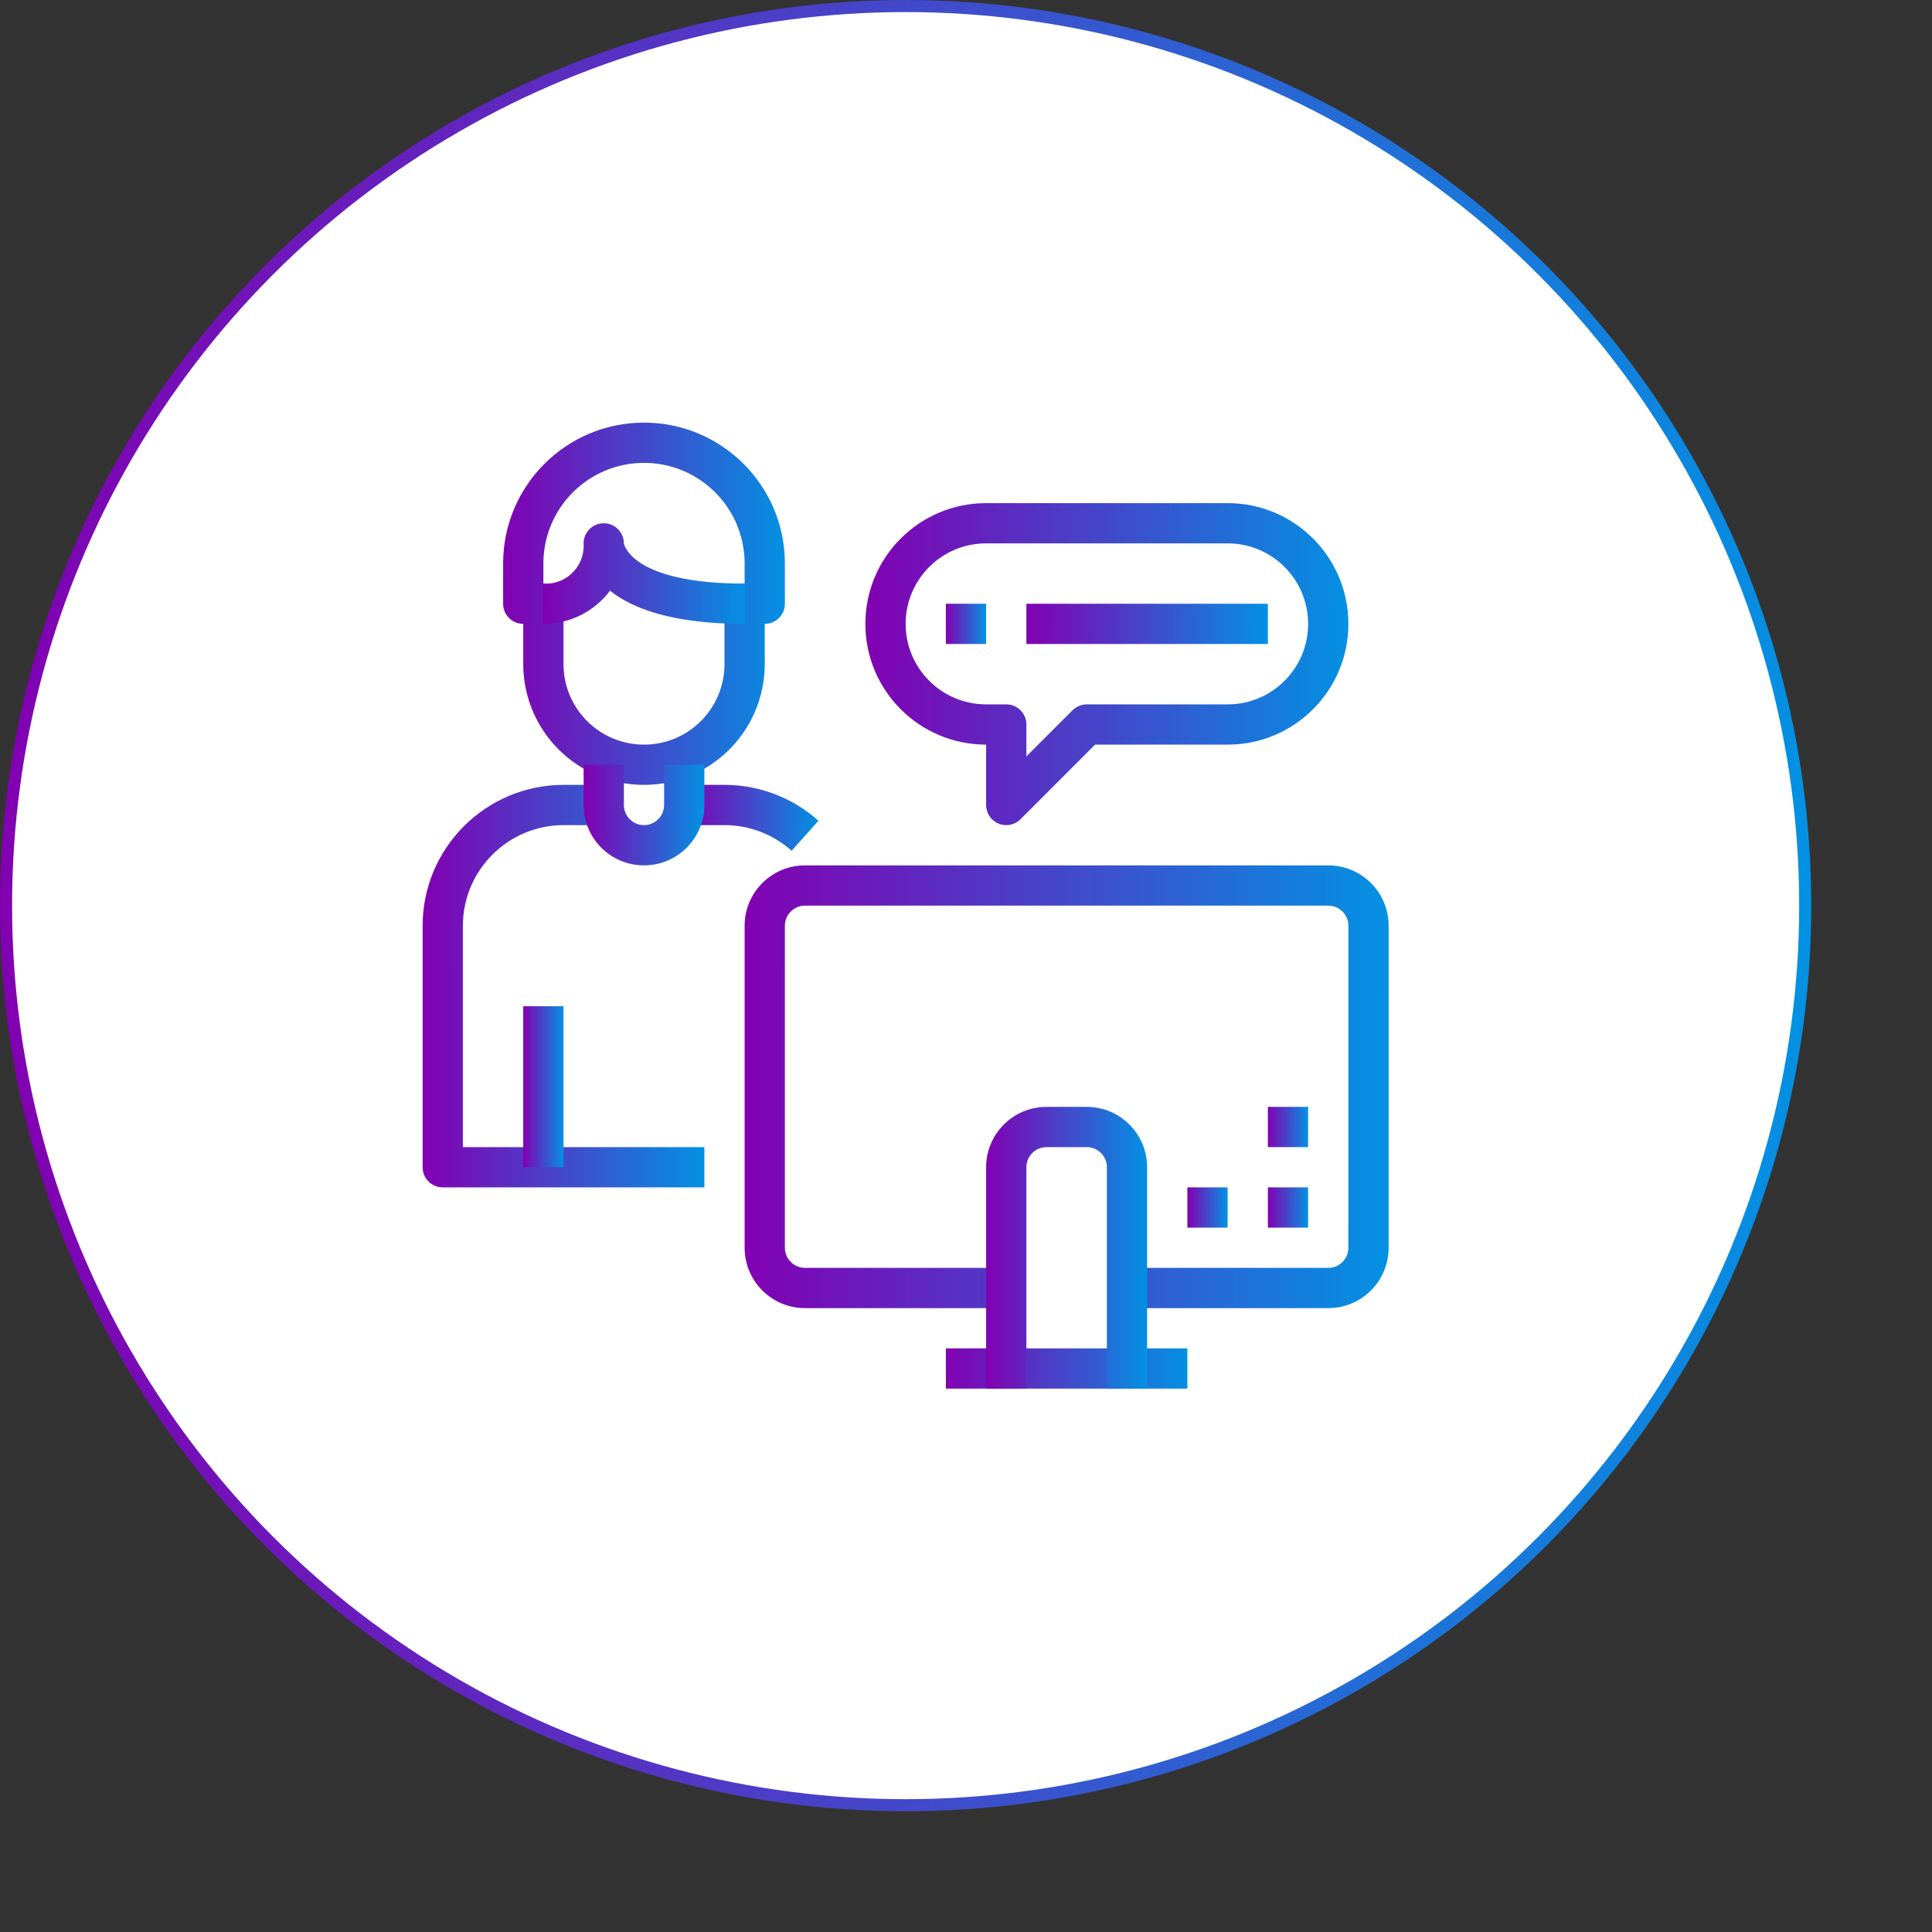
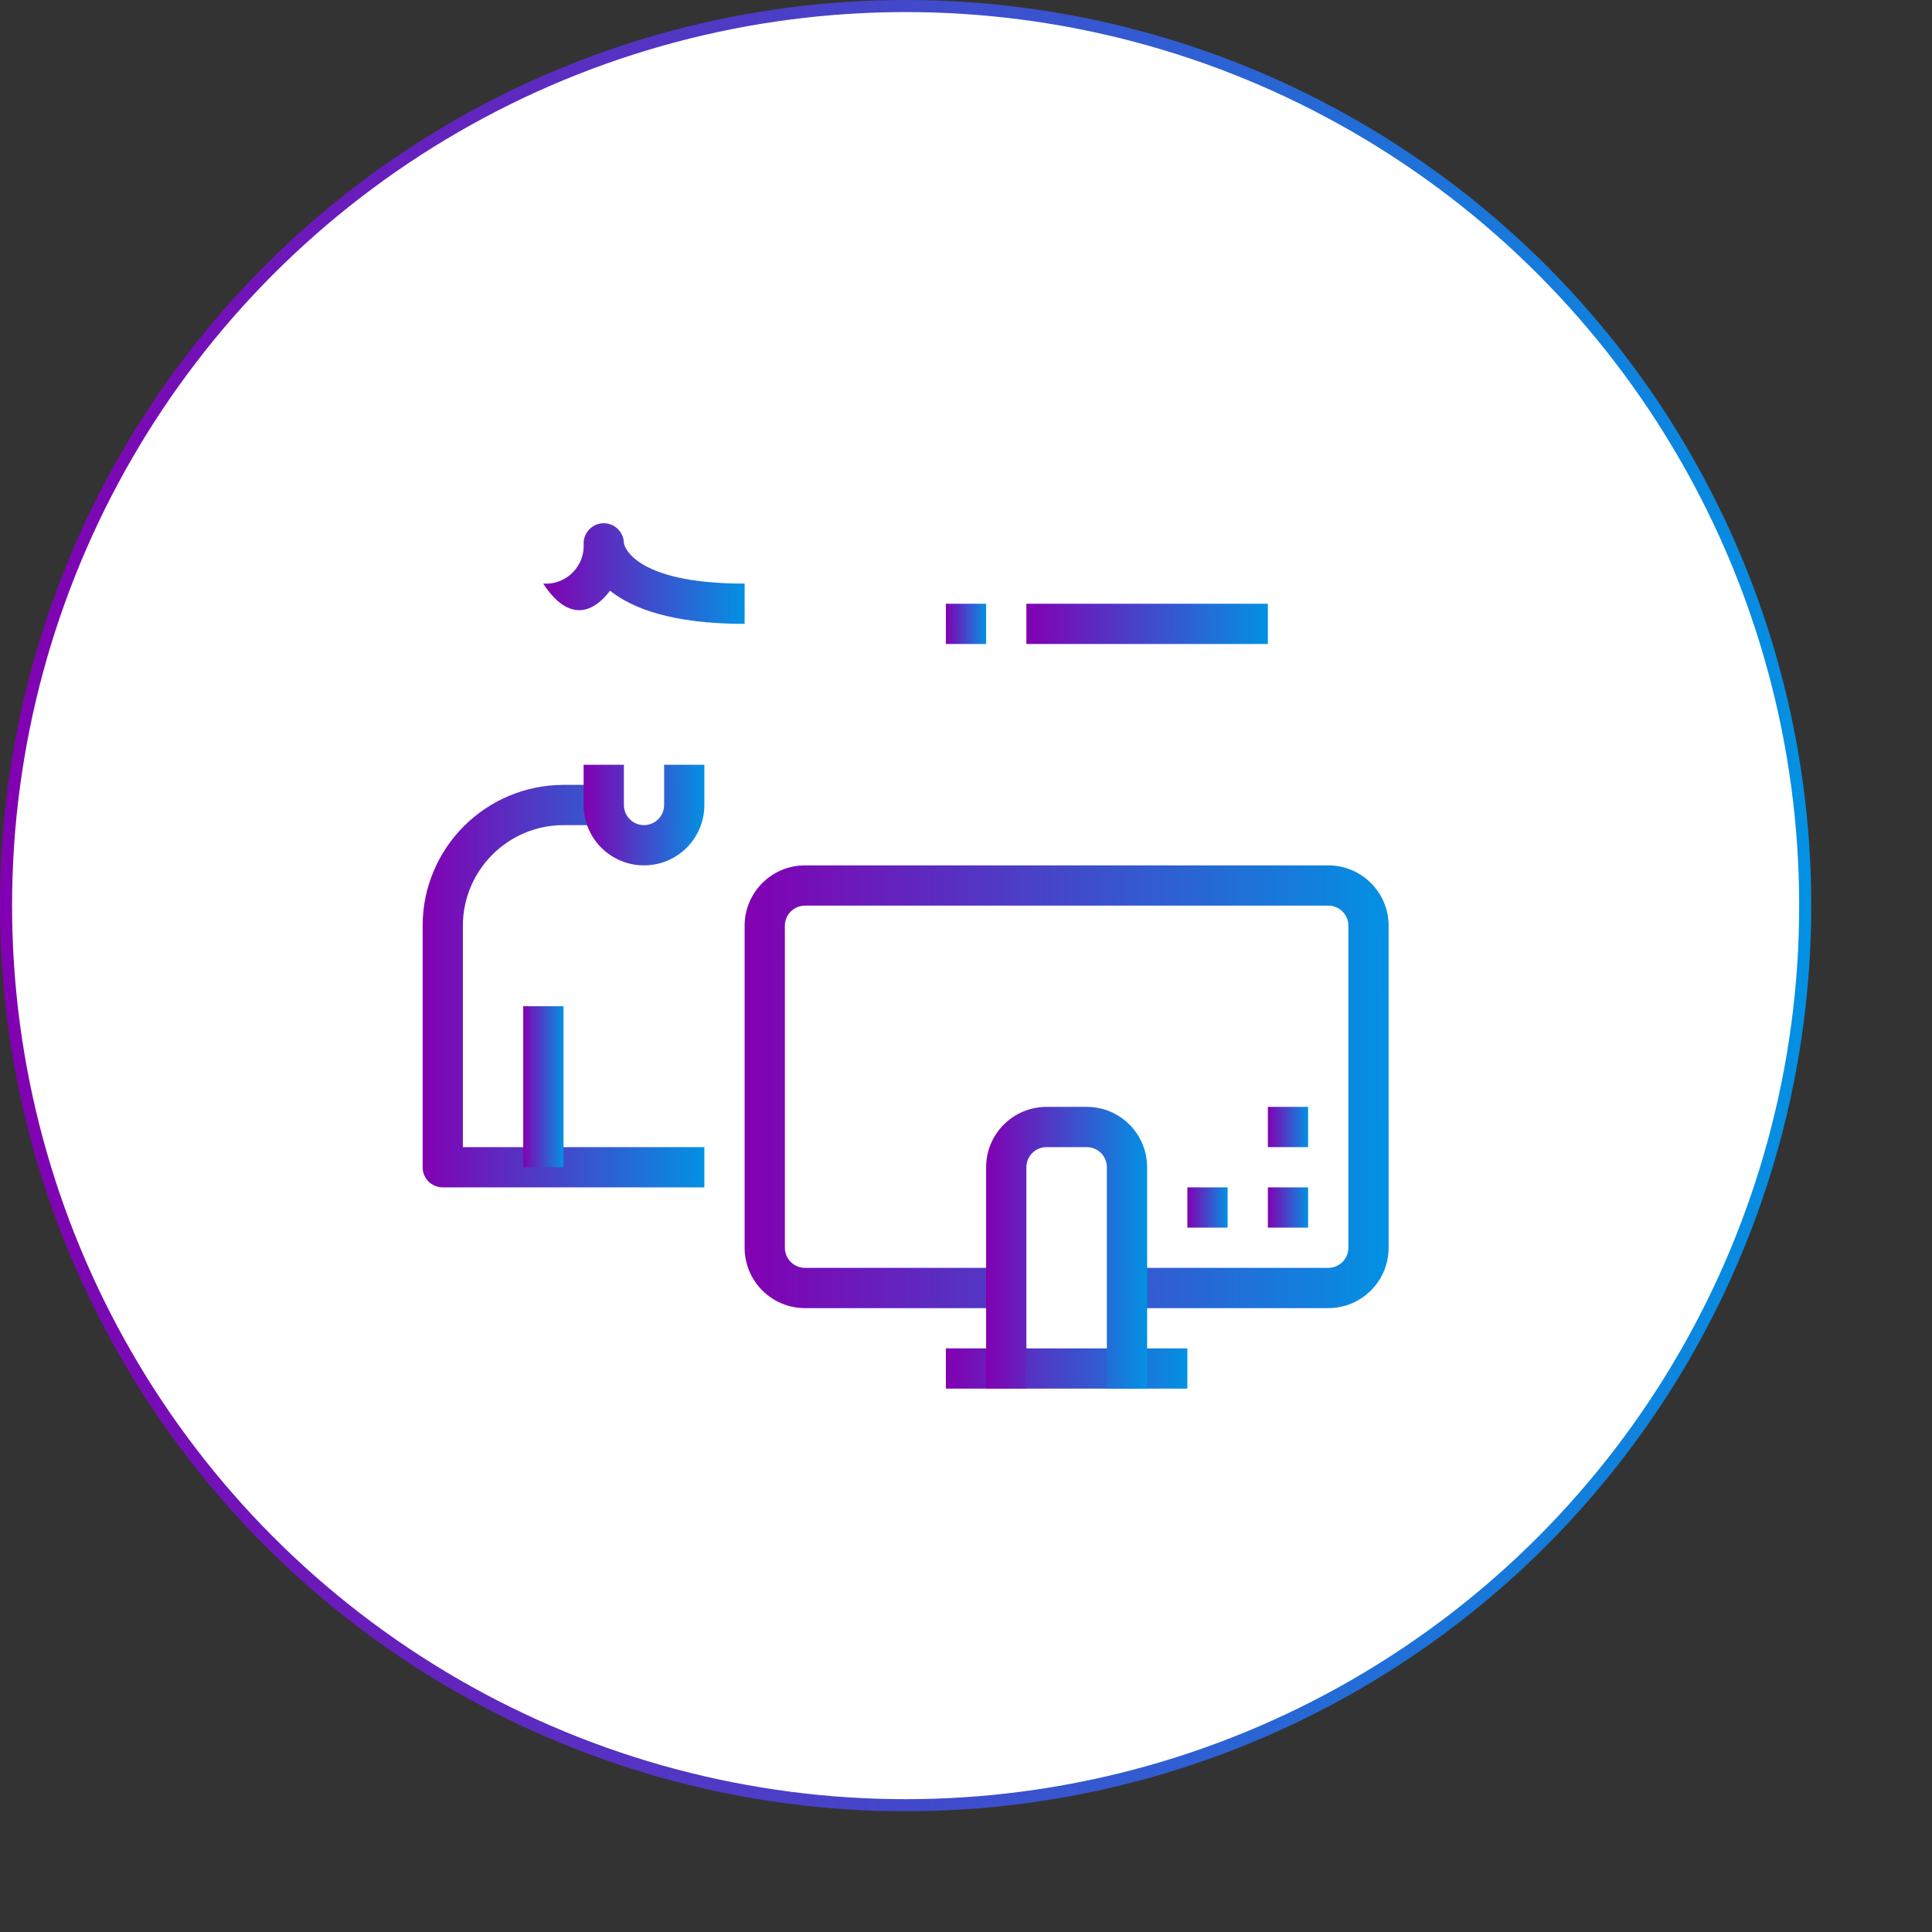
<svg xmlns="http://www.w3.org/2000/svg" width="160" height="160" viewBox="0 0 160 160" fill="none">
  <rect x="0" y="0" width="160" height="160" fill="#333333" stroke="none" />
  <circle cx="75" cy="75" r="74.5" fill="white" stroke="url(#paint0_linear)" />
  <g clip-path="url(#clip0)">
    <path d="M110 71.667H66.667C63.905 71.667 61.667 73.905 61.667 76.667V103.333C61.667 106.095 63.905 108.333 66.667 108.333H83.333V105H66.667C65.746 105 65 104.254 65 103.333V76.667C65 75.746 65.746 75 66.667 75H110C110.92 75 111.667 75.746 111.667 76.667V103.333C111.667 104.254 110.92 105 110 105H93.333V108.333H110C112.761 108.333 115 106.095 115 103.333V76.667C115 73.905 112.761 71.667 110 71.667Z" fill="url(#paint1_linear)" />
    <path d="M98.333 111.667H78.333V115H98.333V111.667Z" fill="url(#paint2_linear)" />
    <path d="M90 91.667H86.667C83.905 91.667 81.667 93.905 81.667 96.667V115H85V96.667C85 95.746 85.746 95 86.667 95H90C90.921 95 91.667 95.746 91.667 96.667V115H95V96.667C95 93.905 92.761 91.667 90 91.667Z" fill="url(#paint3_linear)" />
-     <path d="M53.333 35C46.89 35 41.667 40.223 41.667 46.667V50C41.667 50.92 42.413 51.667 43.333 51.667V55C43.339 60.521 47.813 64.995 53.333 65C58.854 64.995 63.328 60.521 63.333 55V51.667C64.254 51.667 65 50.92 65 50V46.667C65 40.223 59.777 35 53.333 35ZM61.667 48.333C60.746 48.333 60 49.08 60 50V55C60 58.682 57.015 61.667 53.333 61.667C49.651 61.667 46.667 58.682 46.667 55V50C46.667 49.08 45.92 48.333 45 48.333V46.667C45 42.064 48.731 38.333 53.333 38.333C57.936 38.333 61.667 42.064 61.667 46.667V48.333H61.667Z" fill="url(#paint4_linear)" />
-     <path d="M51.667 45C51.667 44.08 50.92 43.333 50 43.333C49.08 43.333 48.333 44.08 48.333 45C48.342 45.138 48.342 45.276 48.333 45.414C48.215 47.144 46.717 48.451 44.987 48.333L45 51.667C47.171 51.672 49.217 50.653 50.522 48.918C52.333 50.372 55.638 51.667 61.667 51.667V48.333C52.192 48.333 51.667 45 51.667 45Z" fill="url(#paint5_linear)" />
+     <path d="M51.667 45C51.667 44.08 50.92 43.333 50 43.333C49.08 43.333 48.333 44.08 48.333 45C48.342 45.138 48.342 45.276 48.333 45.414C48.215 47.144 46.717 48.451 44.987 48.333C47.171 51.672 49.217 50.653 50.522 48.918C52.333 50.372 55.638 51.667 61.667 51.667V48.333C52.192 48.333 51.667 45 51.667 45Z" fill="url(#paint5_linear)" />
    <path d="M38.333 95V76.667C38.339 72.067 42.067 68.339 46.667 68.333H50V65H46.667C40.226 65.007 35.007 70.226 35 76.667V96.667C35 97.587 35.746 98.333 36.667 98.333H58.333V95H38.333Z" fill="url(#paint6_linear)" />
-     <path d="M60 65H56.667V68.333H60C62.05 68.332 64.029 69.087 65.557 70.455L67.78 67.972C65.642 66.056 62.871 64.998 60 65Z" fill="url(#paint7_linear)" />
    <path d="M55 63.333V66.666C55 67.587 54.254 68.333 53.333 68.333C52.413 68.333 51.667 67.587 51.667 66.666V63.333H48.333V66.666C48.333 69.428 50.572 71.666 53.333 71.666C56.095 71.666 58.333 69.428 58.333 66.666V63.333H55Z" fill="url(#paint8_linear)" />
    <path d="M46.667 83.333H43.333V96.666H46.667V83.333Z" fill="url(#paint9_linear)" />
-     <path d="M101.667 41.667H81.667C76.144 41.667 71.667 46.144 71.667 51.667C71.667 57.19 76.144 61.667 81.667 61.667V66.667C81.667 67.587 82.413 68.334 83.333 68.334C83.775 68.333 84.199 68.158 84.512 67.845L90.69 61.667H101.667C107.19 61.667 111.667 57.19 111.667 51.667C111.667 46.144 107.19 41.667 101.667 41.667ZM101.667 58.333H90C89.558 58.334 89.134 58.509 88.822 58.822L85 62.643V60C85 59.08 84.254 58.333 83.333 58.333H81.667C77.985 58.333 75 55.349 75 51.667C75 47.985 77.985 45 81.667 45H101.667C105.349 45 108.333 47.985 108.333 51.667C108.333 55.349 105.349 58.333 101.667 58.333Z" fill="url(#paint10_linear)" />
    <path d="M81.667 50H78.333V53.333H81.667V50Z" fill="url(#paint11_linear)" />
    <path d="M105 50H85V53.333H105V50Z" fill="url(#paint12_linear)" />
    <path d="M108.333 98.333H105V101.667H108.333V98.333Z" fill="url(#paint13_linear)" />
    <path d="M108.333 91.667H105V95H108.333V91.667Z" fill="url(#paint14_linear)" />
    <path d="M101.667 98.333H98.333V101.667H101.667V98.333Z" fill="url(#paint15_linear)" />
  </g>
  <defs>
    <linearGradient id="paint0_linear" x1="5.65542e-07" y1="69.297" x2="150" y2="69.398" gradientUnits="userSpaceOnUse">
      <stop stop-color="#8200B2" />
      <stop offset="1" stop-color="#0391E3" />
    </linearGradient>
    <linearGradient id="paint1_linear" x1="61.667" y1="88.606" x2="115" y2="88.658" gradientUnits="userSpaceOnUse">
      <stop stop-color="#8200B2" />
      <stop offset="1" stop-color="#0391E3" />
    </linearGradient>
    <linearGradient id="paint2_linear" x1="78.333" y1="113.207" x2="98.333" y2="113.287" gradientUnits="userSpaceOnUse">
      <stop stop-color="#8200B2" />
      <stop offset="1" stop-color="#0391E3" />
    </linearGradient>
    <linearGradient id="paint3_linear" x1="81.667" y1="102.446" x2="95" y2="102.451" gradientUnits="userSpaceOnUse">
      <stop stop-color="#8200B2" />
      <stop offset="1" stop-color="#0391E3" />
    </linearGradient>
    <linearGradient id="paint4_linear" x1="41.667" y1="48.859" x2="65" y2="48.872" gradientUnits="userSpaceOnUse">
      <stop stop-color="#8200B2" />
      <stop offset="1" stop-color="#0391E3" />
    </linearGradient>
    <linearGradient id="paint5_linear" x1="44.987" y1="47.183" x2="61.667" y2="47.206" gradientUnits="userSpaceOnUse">
      <stop stop-color="#8200B2" />
      <stop offset="1" stop-color="#0391E3" />
    </linearGradient>
    <linearGradient id="paint6_linear" x1="35" y1="80.399" x2="58.334" y2="80.41" gradientUnits="userSpaceOnUse">
      <stop stop-color="#8200B2" />
      <stop offset="1" stop-color="#0391E3" />
    </linearGradient>
    <linearGradient id="paint7_linear" x1="56.667" y1="67.52" x2="67.78" y2="67.535" gradientUnits="userSpaceOnUse">
      <stop stop-color="#8200B2" />
      <stop offset="1" stop-color="#0391E3" />
    </linearGradient>
    <linearGradient id="paint8_linear" x1="48.333" y1="67.183" x2="58.333" y2="67.191" gradientUnits="userSpaceOnUse">
      <stop stop-color="#8200B2" />
      <stop offset="1" stop-color="#0391E3" />
    </linearGradient>
    <linearGradient id="paint9_linear" x1="43.333" y1="89.493" x2="46.667" y2="89.493" gradientUnits="userSpaceOnUse">
      <stop stop-color="#8200B2" />
      <stop offset="1" stop-color="#0391E3" />
    </linearGradient>
    <linearGradient id="paint10_linear" x1="71.667" y1="53.986" x2="111.667" y2="54.027" gradientUnits="userSpaceOnUse">
      <stop stop-color="#8200B2" />
      <stop offset="1" stop-color="#0391E3" />
    </linearGradient>
    <linearGradient id="paint11_linear" x1="78.333" y1="51.54" x2="81.667" y2="51.542" gradientUnits="userSpaceOnUse">
      <stop stop-color="#8200B2" />
      <stop offset="1" stop-color="#0391E3" />
    </linearGradient>
    <linearGradient id="paint12_linear" x1="85" y1="51.54" x2="105" y2="51.621" gradientUnits="userSpaceOnUse">
      <stop stop-color="#8200B2" />
      <stop offset="1" stop-color="#0391E3" />
    </linearGradient>
    <linearGradient id="paint13_linear" x1="105" y1="99.873" x2="108.333" y2="99.875" gradientUnits="userSpaceOnUse">
      <stop stop-color="#8200B2" />
      <stop offset="1" stop-color="#0391E3" />
    </linearGradient>
    <linearGradient id="paint14_linear" x1="105" y1="93.207" x2="108.333" y2="93.209" gradientUnits="userSpaceOnUse">
      <stop stop-color="#8200B2" />
      <stop offset="1" stop-color="#0391E3" />
    </linearGradient>
    <linearGradient id="paint15_linear" x1="98.333" y1="99.873" x2="101.667" y2="99.875" gradientUnits="userSpaceOnUse">
      <stop stop-color="#8200B2" />
      <stop offset="1" stop-color="#0391E3" />
    </linearGradient>
    <clipPath id="clip0">
      <rect width="80" height="80" fill="white" transform="translate(35 35)" />
    </clipPath>
  </defs>
</svg>